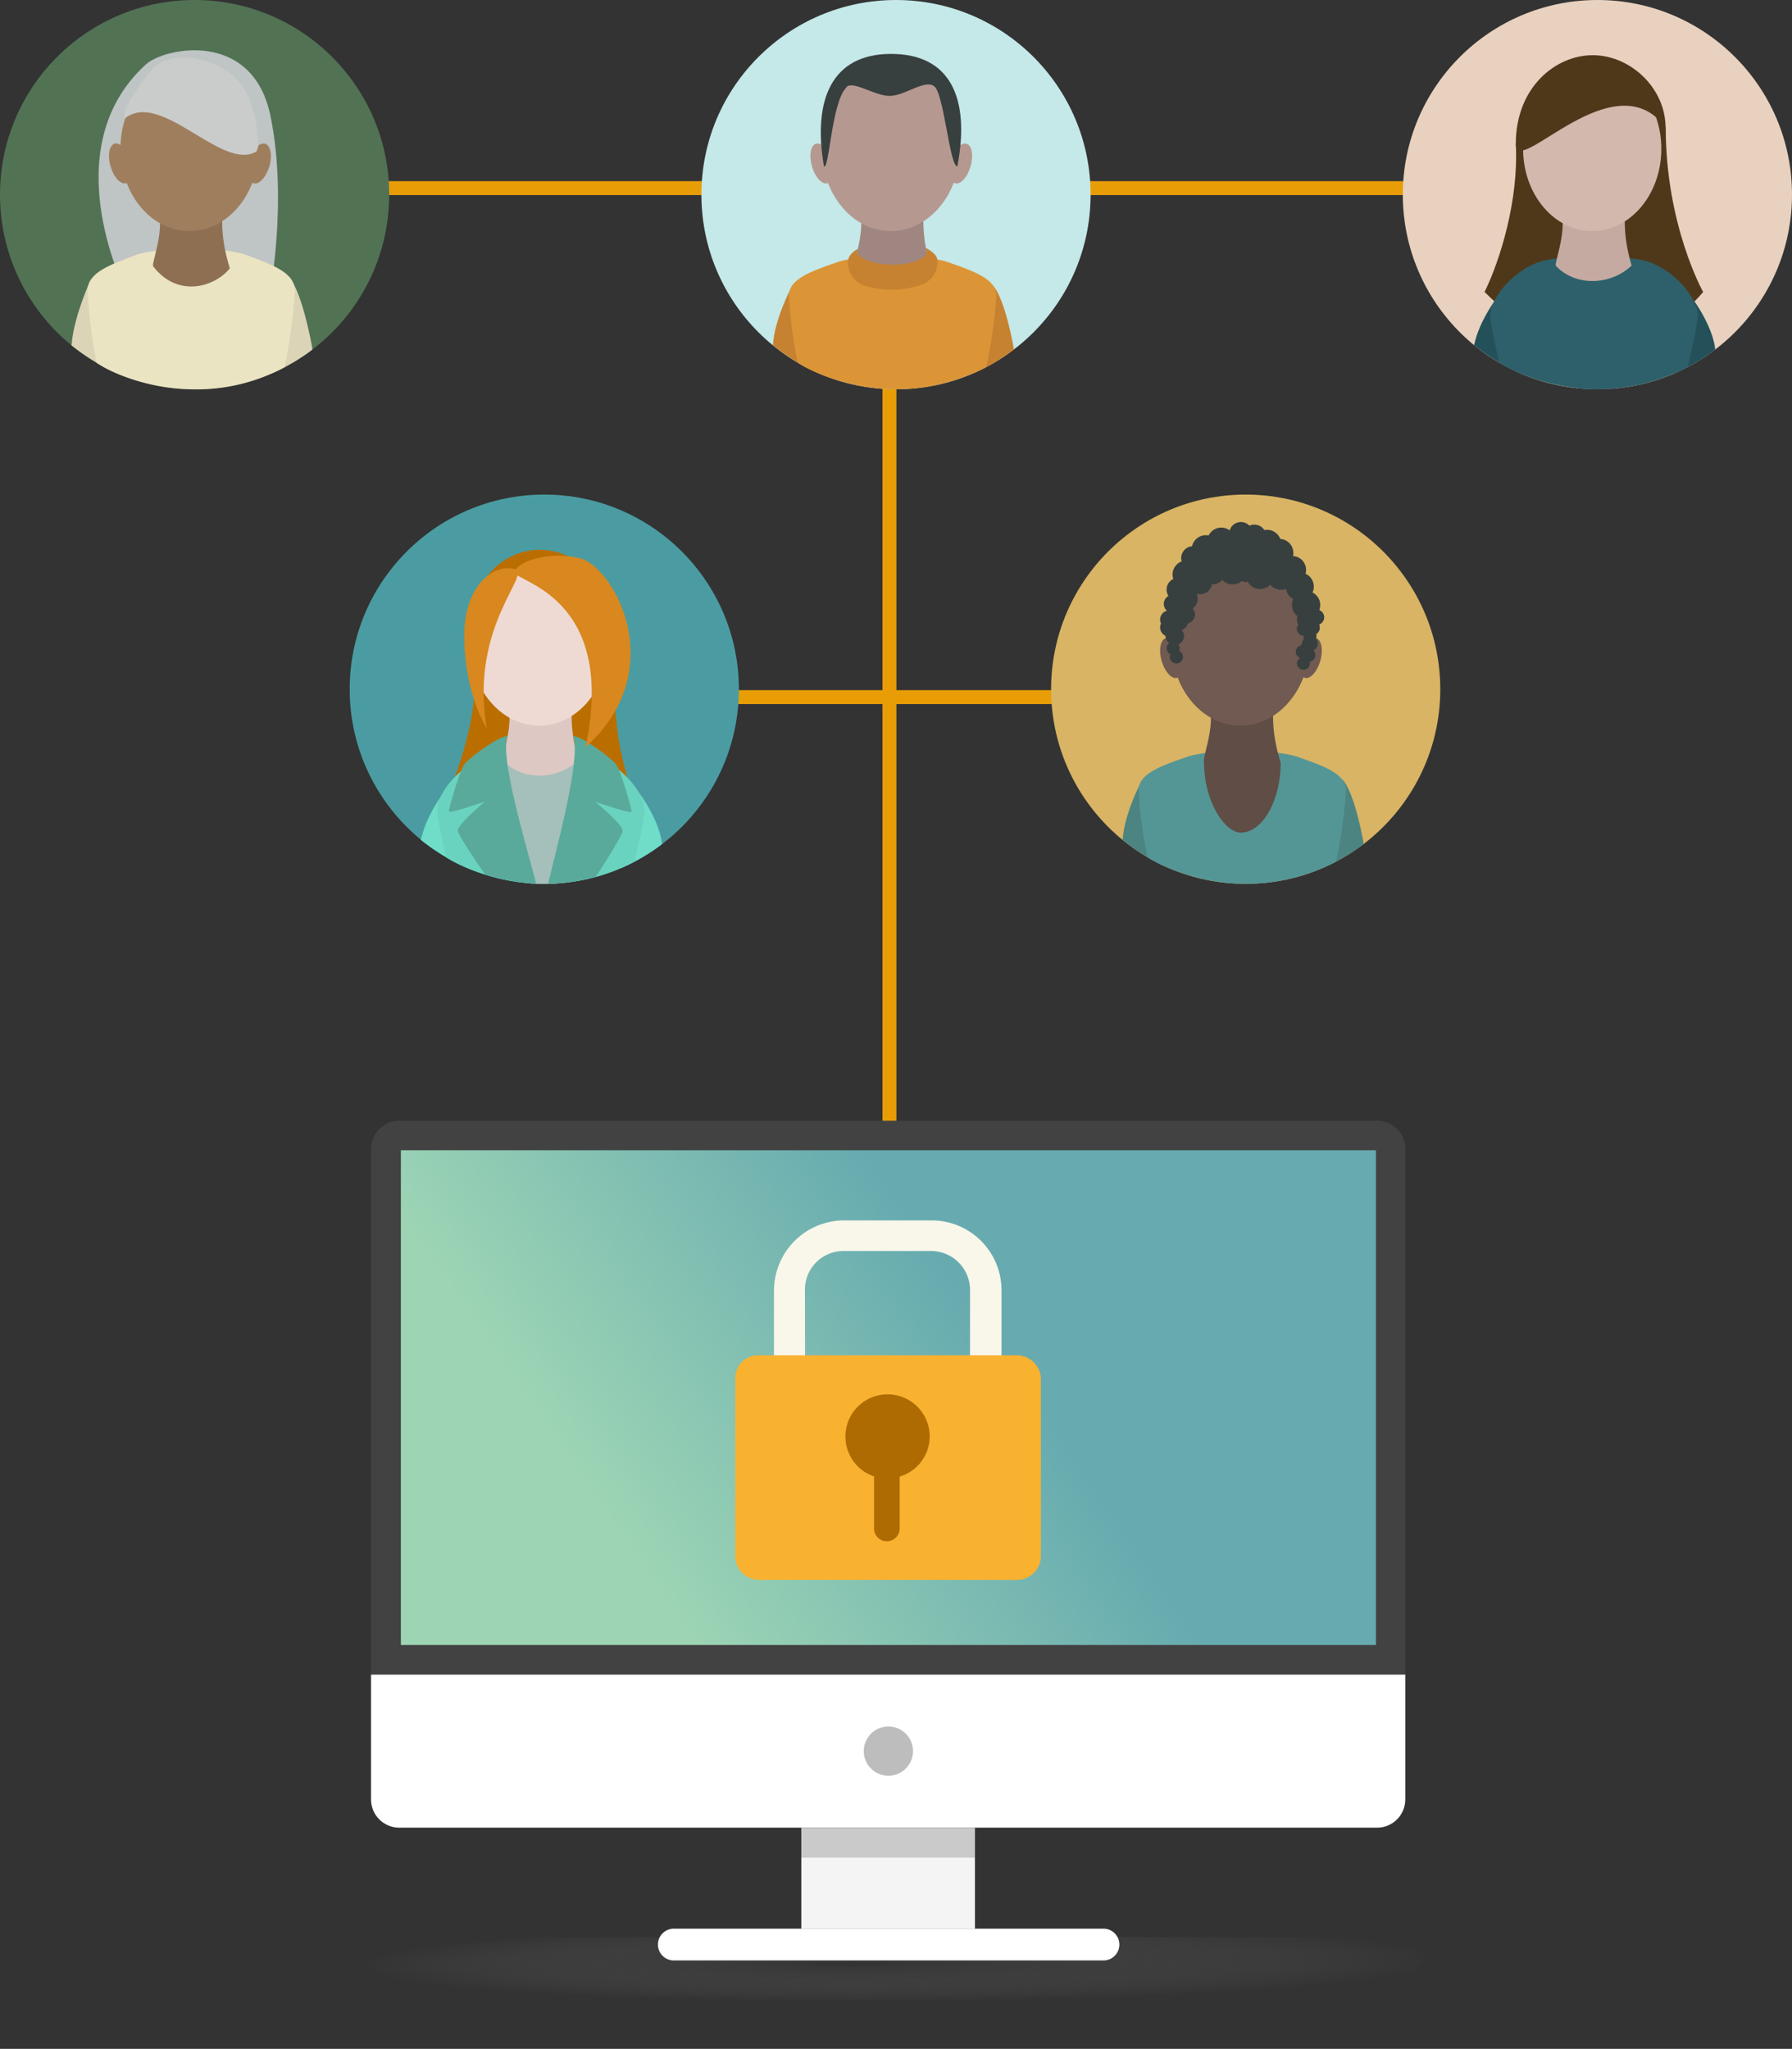
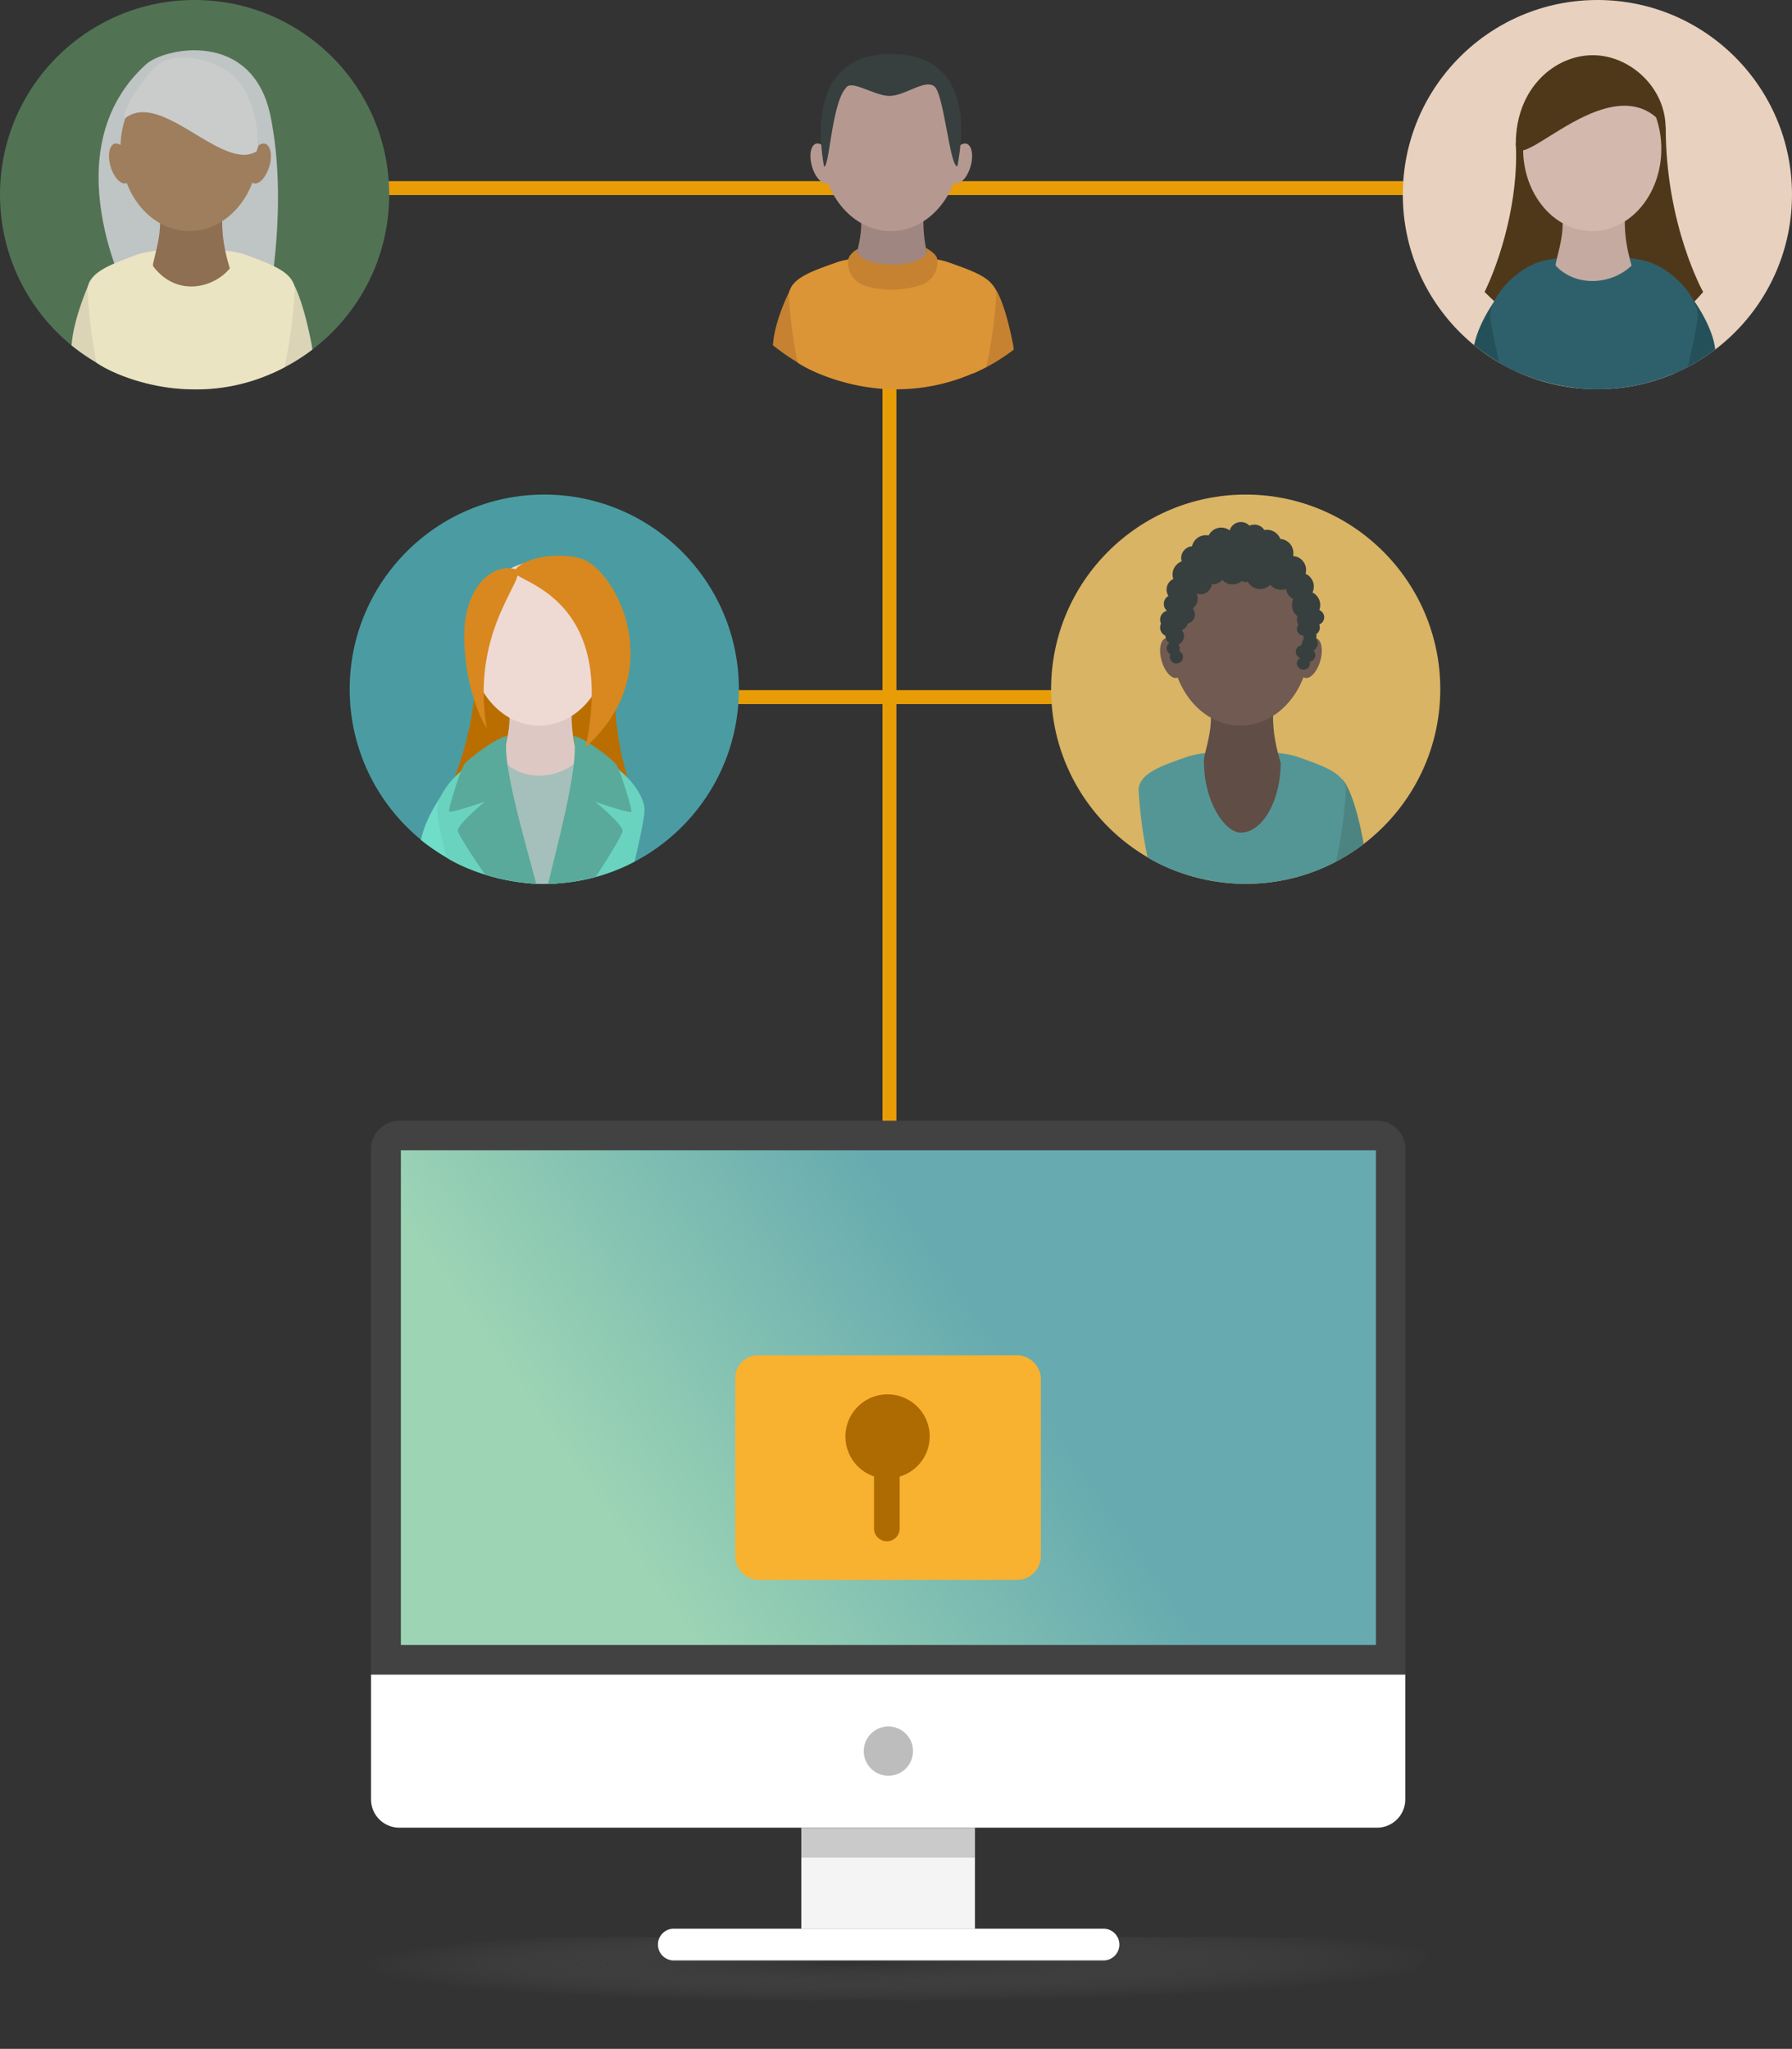
<svg xmlns="http://www.w3.org/2000/svg" viewBox="0 0 459.16 524.87">
  <rect x="0" y="0" width="459.16" height="524.87" fill="#333333" stroke="none" />
  <defs>
    <style>.cls-1{fill:#e89d06;}.cls-2{fill:#4a9ca2;}.cls-3{fill:#656d9b;}.cls-4{fill:#6fddc8;}.cls-5{fill:#ba6e00;}.cls-6{fill:#6ad3bf;}.cls-7{fill:#ddc8c3;}.cls-8{fill:#a5bfba;}.cls-9{fill:#efd9d3;}.cls-10{fill:#59aa9b;}.cls-11{fill:#d8881e;}.cls-12{fill:#e8d1bf;}.cls-13{fill:#245159;}.cls-14{fill:#4f381a;}.cls-15{fill:#2e606b;}.cls-16{fill:#c5aaa1;}.cls-17{fill:#d3b8ae;}.cls-18{fill:#c5e8e8;}.cls-19{fill:#c68230;}.cls-20{fill:#db9537;}.cls-21{fill:#a08680;}.cls-22{fill:#b59991;}.cls-23{fill:#383f3f;}.cls-24{fill:#d8b464;}.cls-25{fill:#4c8482;}.cls-26{fill:#549696;}.cls-27{fill:#604d46;}.cls-28{fill:#705a51;}.cls-29{fill:#527254;}.cls-30{fill:#bfc4c4;}.cls-31{fill:#dbd4b6;}.cls-32{fill:#eae4c3;}.cls-33{fill:#8e6f52;}.cls-34{fill:#9e7e5c;}.cls-35{fill:#cacccc;}.cls-36{fill:url(#radial-gradient);}.cls-37{fill:#424242;}.cls-38{fill:url(#linear-gradient);}.cls-39{fill:#f4f4f4;}.cls-40{fill:#fff;}.cls-41{opacity:0.2;}.cls-42{fill:#212121;}.cls-43{fill:#bdbdbd;}.cls-44{fill:#f9f6ea;}.cls-45{fill:#f9b130;}.cls-46{fill:#ad6b02;}.cls-47{fill:#eaeaea;}</style>
    <radialGradient id="radial-gradient" cx="-128.92" cy="-2176.37" fx="-120.396" r="85.76" gradientTransform="matrix(-1.8, 0.01, 0, 0.13, 0.79, 786.99)" gradientUnits="userSpaceOnUse">
      <stop offset="0" stop-color="#323232" />
      <stop offset="0.9" stop-color="#5e5e5e" stop-opacity="0" />
    </radialGradient>
    <linearGradient id="linear-gradient" x1="254.62" y1="128" x2="166.09" y2="67.14" gradientTransform="matrix(1, 0, 0, -1, -1.61, 468.59)" gradientUnits="userSpaceOnUse">
      <stop offset="0" stop-color="#67abb0" />
      <stop offset="1" stop-color="#9cd4b4" />
    </linearGradient>
  </defs>
  <title>MultipleSupportAuth02</title>
  <g id="Layer_1" data-name="Layer 1">
    <polygon class="cls-1" points="229.69 324.48 229.69 180.37 302.97 180.37 302.97 176.8 229.69 176.8 229.69 49.97 375.33 49.97 375.33 46.41 88.57 46.41 88.57 49.97 226.12 49.97 226.12 176.8 158.69 176.8 158.69 180.37 226.12 180.37 226.12 324.48 229.69 324.48" />
    <circle class="cls-2" cx="139.46" cy="176.56" r="49.86" />
    <polygon class="cls-3" points="130.07 188.58 146.84 188.59 148.96 192.31 128.14 192.31 130.07 188.58" />
-     <path class="cls-4" d="M171.24,216.26a14.19,14.19,0,0,0-.25-1.61c-1.3-5.9-5.73-11.68-5.73-11.68l-4.55,19.43A50.27,50.27,0,0,0,171.24,216.26Z" transform="translate(-1.61)" />
    <path class="cls-5" d="M121.27,163.56c6.16,14.08-3.89,37.33-3.89,37.33l45.77.61s-7.23-19-2.14-37.93Z" transform="translate(-1.61)" />
    <path class="cls-4" d="M119.69,221.61,115.34,203s-4.44,5.78-5.75,11.67c0,.17-.24.4-.1.53A53.76,53.76,0,0,0,119.69,221.61Z" transform="translate(-1.61)" />
    <path class="cls-6" d="M164.2,220.74c1.54-6.49,2.61-11.89,2.56-13.39-.16-4.28-5.67-11.08-12.39-13.46-5.83-2-22.56-2-28.34,0-6.73,2.37-12.24,9.17-12.4,13.44-.06,1.41.89,6.3,2.29,12.29,4,2.65,13.68,6.68,24.44,6.8A49.46,49.46,0,0,0,164.2,220.74Z" transform="translate(-1.61)" />
    <path class="cls-7" d="M130.55,178.28c3.85,4.88-.41,15.05-.19,16.57.15.25.48,2.18.84,2.43,2.41,1.66,8.62,3.56,17.15.62.36-.12,1.33-2.31,1.69-2.45-.4-1.48-3.22-9.55-1.31-18.19C150.05,175.21,128.33,175.48,130.55,178.28Z" transform="translate(-1.61)" />
    <path class="cls-8" d="M129.75,194c4.93,6.43,15.5,6.24,21.14-.36,1.79-2.1-.32,8.08-.32,8.08l-6.15,24.6a54.23,54.23,0,0,1-8.28-.12l-5.79-24.78S128.06,191.77,129.75,194Z" transform="translate(-1.61)" />
    <ellipse class="cls-9" cx="138.13" cy="164.84" rx="17.71" ry="21.06" />
-     <path class="cls-5" d="M157.3,159.21c-13.2-17.84-28.66-17.44-34.77,0,0-10.15,7.79-18.37,17.39-18.37S157.3,149.06,157.3,159.21Z" transform="translate(-1.61)" />
    <path class="cls-10" d="M131.68,188.58c-2.4,0-9.74,5.61-10.94,7s-4.1,11.31-4.1,12.27c0,.72,9.26-2.52,9.26-2.52s-7,5.78-7,7.46c0,.75,3.08,5.57,7,11.23a49,49,0,0,0,13.08,2.3C136,215,129.62,193.63,131.68,188.58Z" transform="translate(-1.61)" />
    <path class="cls-10" d="M163.43,207.92c0-1-2.88-10.83-4.08-12.27s-8.49-7.06-10.9-7.06c2.06,5.06-3.65,26.45-6.4,37.83a51.86,51.86,0,0,0,12.21-1.77c3.82-5.9,6.89-11,6.89-11.79,0-1.69-7-7.46-7-7.46S163.43,208.64,163.43,207.92Z" transform="translate(-1.61)" />
    <path class="cls-11" d="M133.46,145.75c4.71,1.13-11.67,14.46-7.12,40.82-5.5-9-6.49-22.86-5.36-28.76C122.76,148.44,128.75,144.62,133.46,145.75Z" transform="translate(-1.61)" />
    <path class="cls-11" d="M133.52,146.63c-.09-2.49,8.87-5.84,17.14-3.48,8.66,2.85,22.68,28.85,1,48.26C159.82,152.58,133.6,149.13,133.52,146.63Z" transform="translate(-1.61)" />
    <circle class="cls-12" cx="409.3" cy="49.86" r="49.86" />
    <polygon class="cls-3" points="399.92 61.89 416.69 61.89 418.81 65.62 397.99 65.61 399.92 61.89" />
    <path class="cls-13" d="M441.09,89.56a15,15,0,0,0-.25-1.61c-1.3-5.9-5.73-11.68-5.73-11.68L430.56,95.7A49.76,49.76,0,0,0,441.09,89.56Z" transform="translate(-1.61)" />
    <path class="cls-14" d="M390,36.86c.77,14.36-4,29.77-8,37.93,31.43,31.51,56,0,56,0s-9.59-17.07-9.58-42.13L425.59,25,406.1,20.15Z" transform="translate(-1.61)" />
    <path class="cls-13" d="M389.53,94.92l-4.35-18.67s-4.43,5.78-5.74,11.68c0,.16-.24.4-.1.52A54.17,54.17,0,0,0,389.53,94.92Z" transform="translate(-1.61)" />
    <path class="cls-15" d="M434.05,94c1.54-6.48,2.61-11.89,2.56-13.39-.16-4.27-5.67-11.08-12.39-13.45-5.83-2.06-22.56-2-28.35,0-6.72,2.37-12.23,9.17-12.39,13.44-.06,1.42.89,6.3,2.29,12.29,4,2.66,13.68,6.69,24.44,6.8A49.23,49.23,0,0,0,434.05,94Z" transform="translate(-1.61)" />
    <path class="cls-16" d="M400.4,51.59c3.85,4.88-.41,15-.19,16.57.15.24.48,2.17.84,2.42,2.41,1.67,8.62,3.57,17.15.63.36-.12,1.33-2.32,1.69-2.46-.4-1.47-3.22-9.55-1.31-18.18C419.9,48.52,398.18,48.78,400.4,51.59Z" transform="translate(-1.61)" />
    <path class="cls-15" d="M399.6,67.29c4.92,6.42,15.5,6.23,21.13-.36,1.8-2.1-.31,8.07-.31,8.07l-6.16,24.6a54.11,54.11,0,0,1-8.27-.12L400.2,74.71S397.9,65.07,399.6,67.29Z" transform="translate(-1.61)" />
    <ellipse class="cls-17" cx="407.97" cy="38.14" rx="17.71" ry="21.06" />
    <path class="cls-14" d="M428.37,32.68c-6.06-8.19-14.64-6-22.15-2.2C397.39,35,390,41.83,390,36.86c0-14.45,10.14-22.73,19.74-22.72S428.37,22.53,428.37,32.68Z" transform="translate(-1.61)" />
-     <circle class="cls-18" cx="229.58" cy="49.86" r="49.86" />
    <path class="cls-19" d="M261.37,89.56c-.07-.66-.16-1.14-.25-1.61-2.59-13.14-5.29-15-5.29-15l-5,22.8A49.76,49.76,0,0,0,261.37,89.56Z" transform="translate(-1.61)" />
    <path class="cls-19" d="M209.81,94.92,204.71,73s-4.39,7.95-5,14.89a4.35,4.35,0,0,1-.1.52A54.17,54.17,0,0,0,209.81,94.92Z" transform="translate(-1.61)" />
    <path class="cls-20" d="M254.32,94a122.57,122.57,0,0,0,2.57-18.34c-.16-4.27-5.67-6.13-12.39-8.5-5.83-2.06-22.56-2-28.35,0-6.72,2.37-12.23,4.22-12.39,8.49A115.43,115.43,0,0,0,206,92.92c4,2.66,13.69,6.69,24.44,6.8A49.16,49.16,0,0,0,254.32,94Z" transform="translate(-1.61)" />
    <path class="cls-21" d="M220.68,51.59c3.85,4.88-.42,15-.19,16.57.15.24.48,2.17.84,2.42,2.41,1.67,8.62,3.57,17.15.63.36-.12,1.33-2.32,1.69-2.46-.4-1.47-3.22-9.55-1.31-18.18C240.18,48.52,218.46,48.78,220.68,51.59Z" transform="translate(-1.61)" />
    <path class="cls-19" d="M221.19,64.71c2,4,16.23,4.2,17.91,0l-.25-1.19s2.64,1.37,2.88,2.75A6.12,6.12,0,0,1,237.59,73a23.8,23.8,0,0,1-14.11.28,6.21,6.21,0,0,1-4.59-6.46c.15-1.84,2.52-3.07,2.52-3.07Z" transform="translate(-1.61)" />
    <path class="cls-22" d="M249.24,36.81a1.94,1.94,0,0,0-1.7.52c-.36-11.25-8.12-20.25-17.67-20.25S212.64,26,212.2,37.17a1.77,1.77,0,0,0-1.48-.37c-1.39.39-1.86,3-1.07,5.78s2.56,4.75,3.95,4.36c.06,0,.11-.06.16-.08,2.79,7.27,8.94,12.34,16.1,12.34S243.23,54.1,246,46.77a1.16,1.16,0,0,0,.35.18c1.38.4,3.15-1.55,3.95-4.35S250.63,37.21,249.24,36.81Z" transform="translate(-1.61)" />
    <path class="cls-23" d="M246.91,42.64c-2-.06-3.45-19-6-20.59-2.48-1.73-7.46,2.53-11.4,2.52s-9.89-4.37-11.18-2c-3.63,3.87-4.26,21-5.6,20.06-2.92-17,1.92-28.83,17.22-28.82S250.23,25.3,246.91,42.64Z" transform="translate(-1.61)" />
    <circle class="cls-24" cx="319.18" cy="176.56" r="49.86" />
    <path class="cls-25" d="M351,216.26c-.07-.67-.16-1.15-.25-1.61-2.59-13.15-5.29-15.05-5.29-15.05l-5,22.8A50.27,50.27,0,0,0,351,216.26Z" transform="translate(-1.61)" />
-     <path class="cls-25" d="M299.41,221.61l-5.1-21.88s-4.4,8-5,14.89c0,.17-.11.53-.11.53A54.1,54.1,0,0,0,299.41,221.61Z" transform="translate(-1.61)" />
    <path class="cls-26" d="M343.92,220.74a122.34,122.34,0,0,0,2.56-18.34c-.16-4.28-5.67-6.13-12.39-8.51-5.83-2-22.55-2-28.34,0-6.73,2.37-12.24,4.22-12.4,8.49a116,116,0,0,0,2.29,17.24c4,2.65,13.68,6.68,24.44,6.8A49.43,49.43,0,0,0,343.92,220.74Z" transform="translate(-1.61)" />
    <path class="cls-27" d="M310.27,178.28c3.85,4.88-.41,15.05-.19,16.57,0,10.75,5.44,18.44,9.45,18.45,5.67,0,10.23-8.4,10.23-17.85-.39-1.48-3.22-9.55-1.31-18.19C329.77,175.21,308.05,175.48,310.27,178.28Z" transform="translate(-1.61)" />
    <path class="cls-28" d="M338.84,163.51a1.93,1.93,0,0,0-1.71.52c-.36-11.25-8.11-20.25-17.66-20.25s-17.24,8.9-17.67,20.08a1.79,1.79,0,0,0-1.49-.36c-1.38.39-1.86,3-1.06,5.78s2.56,4.75,3.94,4.36a1.4,1.4,0,0,0,.17-.09c2.78,7.28,8.93,12.35,16.09,12.35s13.38-5.11,16.15-12.43a1.45,1.45,0,0,0,.35.18c1.38.39,3.15-1.56,3.95-4.36S340.22,163.9,338.84,163.51Z" transform="translate(-1.61)" />
    <path class="cls-23" d="M340.91,158.14a2,2,0,0,0-1.26-1.85,3.58,3.58,0,0,0-1.75-4.5,3.59,3.59,0,0,0-1.77-4.8,3.56,3.56,0,0,0-3.21-4.54,3.42,3.42,0,0,0,.09-.79,3.61,3.61,0,0,0-3.36-3.6,3.61,3.61,0,0,0-3.37-2.33,3.35,3.35,0,0,0-.71.07,3,3,0,0,0-2.56-1.4,2.94,2.94,0,0,0-1.26.28,3,3,0,0,0-5.06,1.2,3.6,3.6,0,0,0-5.39,1.3,3.38,3.38,0,0,0-.72-.07,3.63,3.63,0,0,0-3.54,2.83,3.05,3.05,0,0,0-2.78,3,3.11,3.11,0,0,0,.14.87,3.62,3.62,0,0,0-2.35,3.38,3.53,3.53,0,0,0,.2,1.13,3,3,0,0,0-1.25,4.34,2.34,2.34,0,0,0-.39,3.8,2.36,2.36,0,0,0-1.75,2.27,2.32,2.32,0,0,0,.24,1,2.31,2.31,0,0,0-.24,1,2.38,2.38,0,0,0,1.36,2.14v0a2.34,2.34,0,0,0,1,1.89,1.66,1.66,0,0,0,.29,2.84,1.69,1.69,0,0,0-.15.68,1.68,1.68,0,1,0,2.39-1.51,1.73,1.73,0,0,0,.15-.68,1.62,1.62,0,0,0-.37-1A2.38,2.38,0,0,0,305,163a2.35,2.35,0,0,0-.62-1.58,2.38,2.38,0,0,0,1.57-1.7,2.35,2.35,0,0,0,1.24-3.85,3,3,0,0,0,1-3.8,3,3,0,0,0,3.93-2.36h.05a3.59,3.59,0,0,0,2.64-1.15,3.58,3.58,0,0,0,5,.26,1.65,1.65,0,0,0,.95.3,1.63,1.63,0,0,0,.55-.1,3.6,3.6,0,0,0,5.77.76,3.62,3.62,0,0,0,2.78,1.32,3.53,3.53,0,0,0,1.26-.24A3.62,3.62,0,0,0,333,153.5a3.48,3.48,0,0,0-.34,1.51,3.61,3.61,0,0,0,1.43,2.87,2.43,2.43,0,0,0-.17.89,2.32,2.32,0,0,0,.39,1.31,1.74,1.74,0,0,0-.4,1.07,1.68,1.68,0,0,0,1.68,1.67h0c0,.05,0,.09,0,.14a1.69,1.69,0,0,0,.12.64,2,2,0,0,0-.41.89,1.7,1.7,0,0,0-.23.84v0a1.67,1.67,0,0,0-1.44,1.65,1.69,1.69,0,0,0,1.14,1.59,1.65,1.65,0,0,0-.86,1.45,1.68,1.68,0,0,0,3.35,0,1.84,1.84,0,0,0-.09-.53,1.67,1.67,0,0,0,1.48-1.65,1.7,1.7,0,0,0-.53-1.22,2,2,0,0,0,1.14-1.8,1.94,1.94,0,0,0-.45-1.24,1.7,1.7,0,0,0,.13-.64,1.85,1.85,0,0,0-.08-.47,2,2,0,0,0,.92-1.68,2.15,2.15,0,0,0-.16-.8A2,2,0,0,0,340.91,158.14Z" transform="translate(-1.61)" />
    <circle class="cls-29" cx="49.86" cy="49.86" r="49.86" />
    <path class="cls-30" d="M39,16.5c-24.42,22.18-4.42,59.76-4.42,59.76l35.9.55s5-24.68.46-47S43.75,12.16,39,16.5Z" transform="translate(-1.61)" />
    <path class="cls-31" d="M81.65,89.56c-.07-.66-.16-1.14-.25-1.61-2.6-13.14-5.08-16-5.08-16L71.12,95.7A50,50,0,0,0,81.65,89.56Z" transform="translate(-1.61)" />
    <path class="cls-31" d="M30.09,94.92l-5.36-23S20.59,81,20,87.93a4.35,4.35,0,0,1-.1.52A54.17,54.17,0,0,0,30.09,94.92Z" transform="translate(-1.61)" />
    <path class="cls-32" d="M74.54,94.07a140.39,140.39,0,0,0,2.62-19.73c-.15-4.52-5.66-6.48-12.39-9-5.82-2.18-22.55-2.17-28.34,0-6.72,2.51-12.23,4.46-12.39,9a131.31,131.31,0,0,0,2.3,18.58c4,2.81,13.67,6.7,24.42,6.82A47.63,47.63,0,0,0,74.54,94.07Z" transform="translate(-1.61)" />
    <path class="cls-33" d="M41,51.59c3.86,4.88-.41,15-.19,16.57,6.09,8.1,15.6,5.59,19.69.59-.4-1.47-3.22-9.55-1.31-18.18C60.46,48.52,38.74,48.78,41,51.59Z" transform="translate(-1.61)" />
    <path class="cls-34" d="M69.52,36.81a1.93,1.93,0,0,0-1.7.52c-.36-11.25-8.12-20.25-17.67-20.25S32.91,26,32.48,37.17A1.77,1.77,0,0,0,31,36.8c-1.39.39-1.87,3-1.07,5.78s2.56,4.75,4,4.36c.06,0,.1-.06.16-.08C36.83,54.13,43,59.2,50.14,59.2s13.37-5.1,16.14-12.43a1.46,1.46,0,0,0,.35.18c1.39.4,3.16-1.55,4-4.35S70.91,37.21,69.52,36.81Z" transform="translate(-1.61)" />
    <path class="cls-35" d="M67.82,37.33l-.47,1.45c-8.71,5.32-24.21-15.64-33.59-8.56-1.51-.08,1.88-6.78,7-12.54,3.4-3.81,11.44-4.29,19.1.54C67.88,23.28,67.82,37.33,67.82,37.33Z" transform="translate(-1.61)" />
    <polygon class="cls-36" points="88.03 496.26 368.48 496.26 350.77 524.87 105.75 524.87 88.03 496.26" />
    <g id="Group_3022" data-name="Group 3022">
      <g id="Group_2989" data-name="Group 2989">
        <path id="Path_9920" data-name="Path 9920" class="cls-37" d="M361.71,429V294.34a7.23,7.23,0,0,0-7.21-7.22H103.9a7.24,7.24,0,0,0-7.22,7.22V428.91h265Z" transform="translate(-1.61)" />
      </g>
      <g id="Group_2990" data-name="Group 2990">
        <g id="Rectangle_3072" data-name="Rectangle 3072">
          <rect class="cls-38" x="102.71" y="294.67" width="249.84" height="126.73" />
        </g>
      </g>
      <g id="Group_2992" data-name="Group 2992">
        <g id="Path_9921" data-name="Path 9921">
          <path class="cls-39" d="M206.93,468.24h44.49v25.85H206.93Z" transform="translate(-1.61)" />
        </g>
      </g>
      <g id="Group_2993" data-name="Group 2993">
        <g id="Path_9922" data-name="Path 9922">
          <path class="cls-40" d="M284.11,494.09h-110a4.07,4.07,0,0,0-.09,8.13H284.11a4.07,4.07,0,1,0,.09-8.13Z" transform="translate(-1.61)" />
        </g>
      </g>
      <g id="Group_2994" data-name="Group 2994" class="cls-41">
        <g id="Rectangle_3074" data-name="Rectangle 3074">
          <rect class="cls-42" x="205.31" y="468.24" width="44.49" height="7.65" />
        </g>
      </g>
      <g id="Group_2996" data-name="Group 2996">
        <g id="Path_9923" data-name="Path 9923">
          <path class="cls-40" d="M96.68,429v32a7.23,7.23,0,0,0,7.22,7.21H354.46a7.23,7.23,0,0,0,7.22-7.21V429Z" transform="translate(-1.61)" />
        </g>
      </g>
      <g id="Group_3021" data-name="Group 3021">
        <g id="Path_9927" data-name="Path 9927">
          <path class="cls-43" d="M235.55,448.6a6.31,6.31,0,1,1-6.31-6.31h0a6.31,6.31,0,0,1,6.31,6.29Z" transform="translate(-1.61)" />
        </g>
      </g>
    </g>
    <g id="Group_361" data-name="Group 361">
      <g id="Group_361-2" data-name="Group 361-2">
        <g id="Path_2411" data-name="Path 2411">
-           <path class="cls-44" d="M258.23,370.86h-58.3V330.48a18,18,0,0,1,17.83-17.84H240.3a17.91,17.91,0,0,1,17.93,17.84v.1h0ZM207.91,363h42.25V330.48a10,10,0,0,0-10-10H217.86a9.89,9.89,0,0,0-10,10Z" transform="translate(-1.61)" />
-         </g>
+           </g>
      </g>
      <g id="Path_2412" data-name="Path 2412">
        <path class="cls-45" d="M262.08,347.2H196a5.83,5.83,0,0,0-6,5.82h0v45.63a6.15,6.15,0,0,0,6.11,6.1h66.09a6.16,6.16,0,0,0,6.11-6.1V353a6.25,6.25,0,0,0-6.2-5.82Z" transform="translate(-1.61)" />
      </g>
      <g id="Path_2413" data-name="Path 2413">
        <path class="cls-46" d="M239.83,368a10.8,10.8,0,1,0-14.27,10.23v13.14a3.29,3.29,0,1,0,6.57,0V378.27A10.76,10.76,0,0,0,239.83,368Z" transform="translate(-1.61)" />
      </g>
    </g>
    <rect class="cls-47" x="236.17" y="517.51" width="0.03" height="0.01" />
  </g>
</svg>